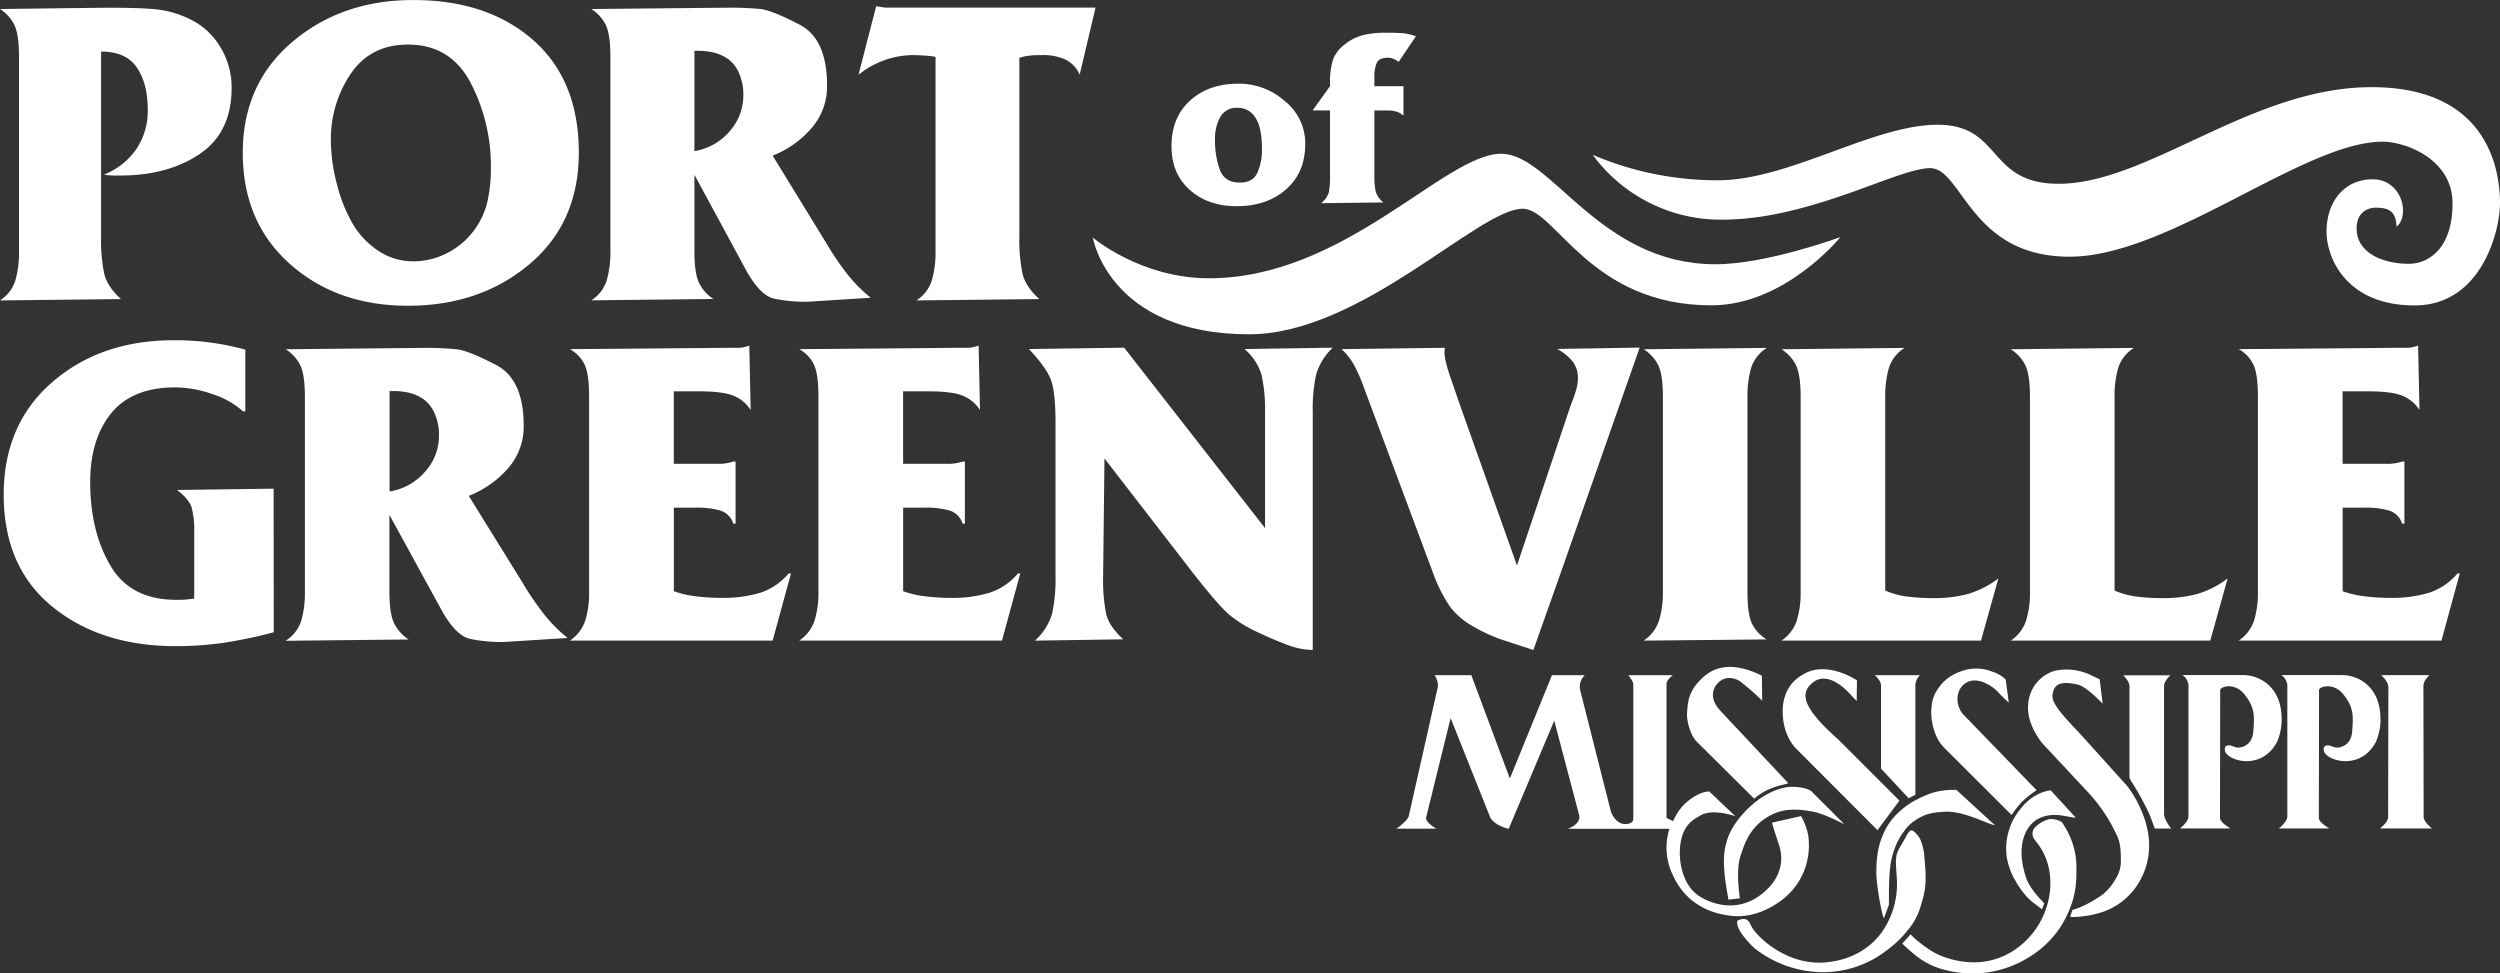
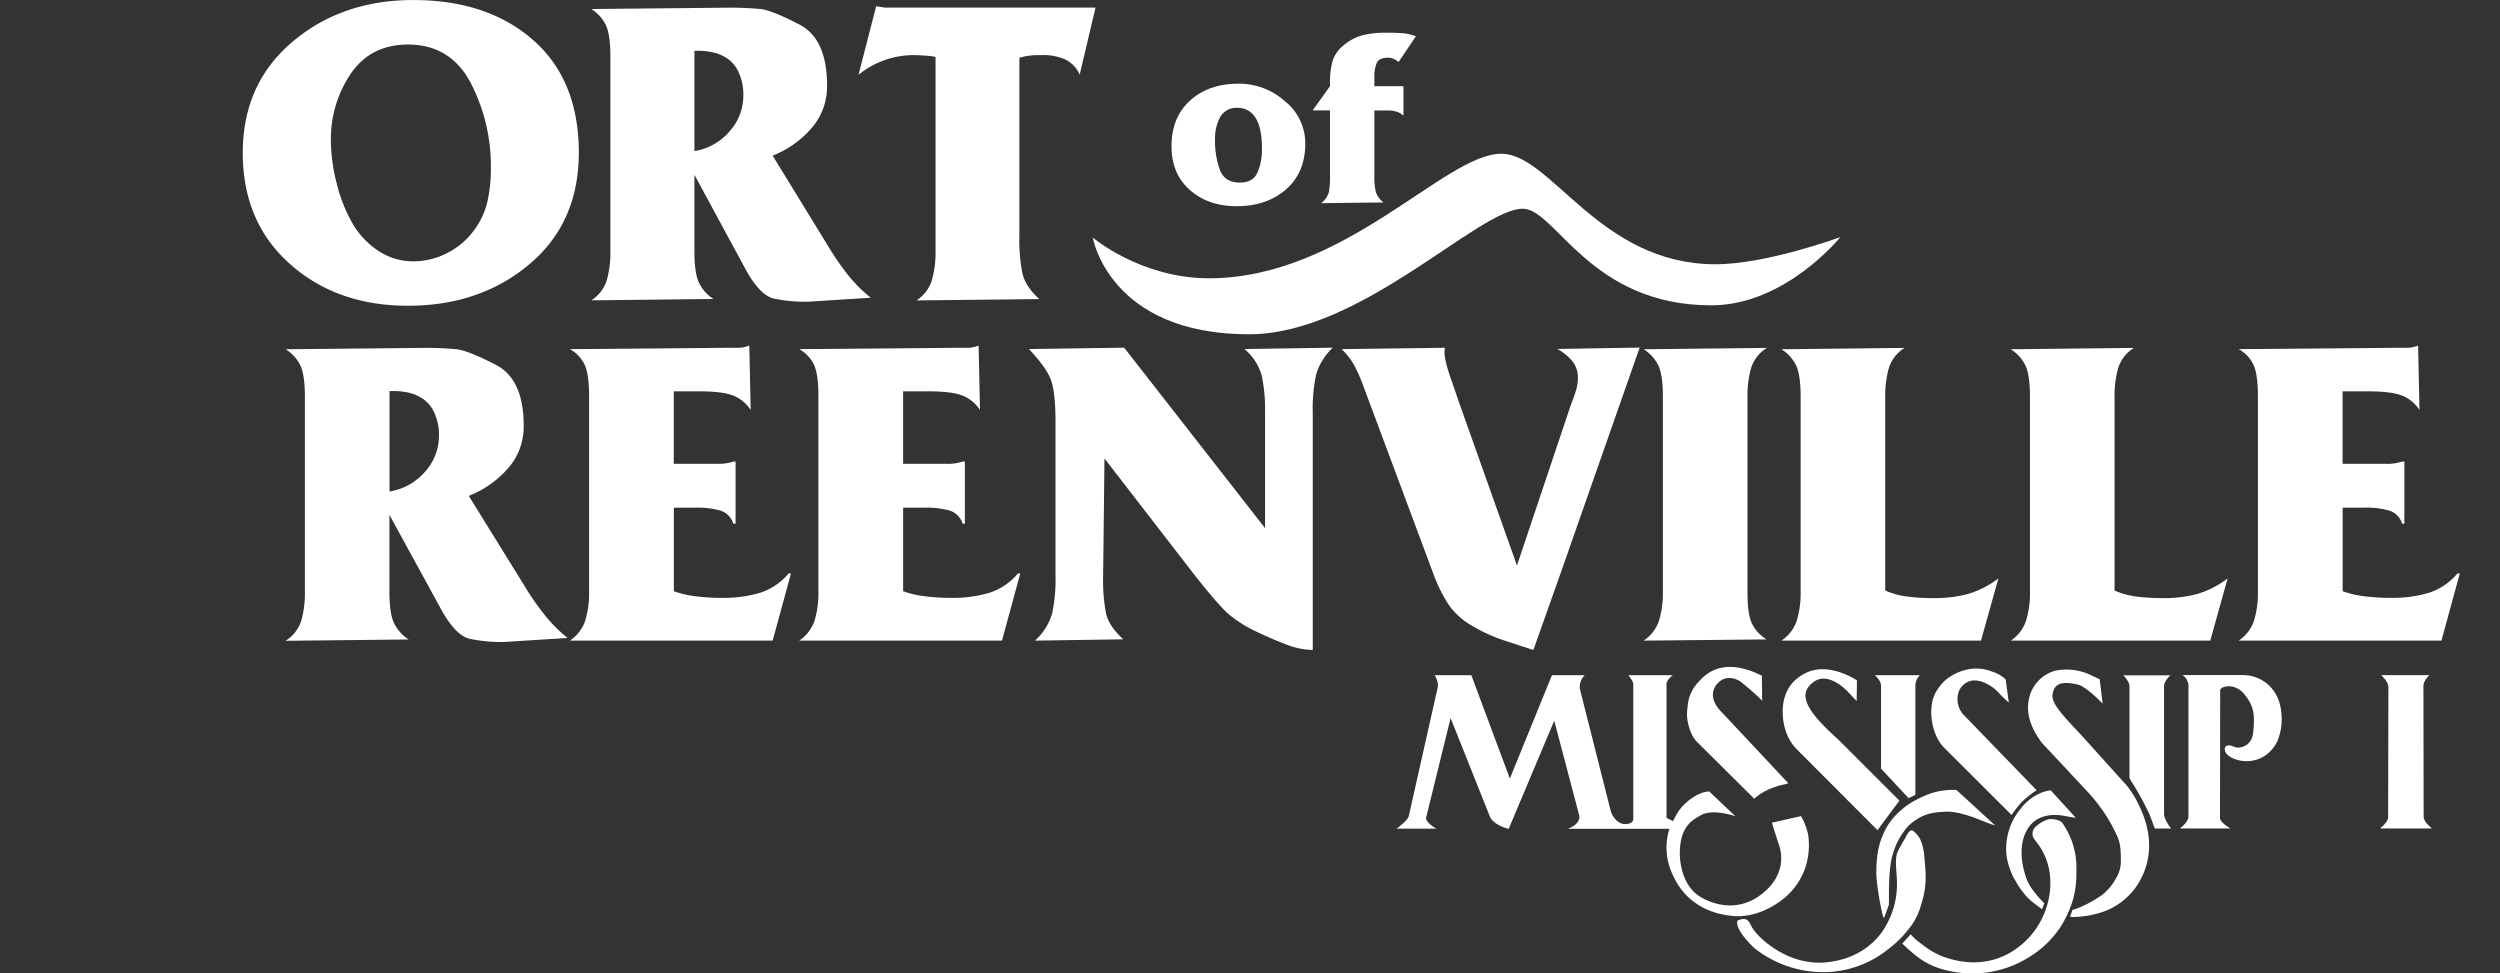
<svg xmlns="http://www.w3.org/2000/svg" viewBox="0 0 798.55 310.85">
  <rect x="0" y="0" width="798.55" height="310.85" fill="#333333" stroke="none" />
  <defs>
    <style>
      .cls-1 {
        fill: #FFF;
        fill-rule: evenodd;
      }

      .cls-2 {
        fill: #FFF;
      }

      .cls-3 {
        fill: #FFF;
      }
    </style>
  </defs>
  <title>Port-of-Greenville_Logo</title>
  <g id="Layer_5" data-name="Layer 5">
    <g>
      <path class="cls-1" d="M777.42,231.39H762.07s2.24,1.94,2.28,3.78h0l-.08,41.63h0c0,1.6-2.64,3.58-2.57,3.58h16.55c.1,0-2.64-2-2.64-3.68h0l-.07-41.87h0c0-1.86,2-3.44,1.88-3.44h0" transform="translate(-1.45 -15.74)" />
      <path class="cls-1" d="M730.26,245.22c-.1-4.31-1.17-7.56-3.78-10.3a12.15,12.15,0,0,0-8.43-3.54H698.59a4.44,4.44,0,0,1,1.9,3.11h0v42.09h0c0,1.62-2.64,3.78-2.74,3.78H713.9s-3.37-1.9-3.34-3.37h0l.06-40.81h0c0-1.15,4.64-2.57,7.76,1.35s3.31,6.45,2.81,12c-.43,4.75-4.31,5.05-4.91,5-1.21,0-2.44-1.13-3.65-.53-.4.2-.64.66-.49,1.48.59,3.3,11.76,6.68,16.68-2.85a18.21,18.21,0,0,0,1.44-7.42h0" transform="translate(-1.45 -15.74)" />
-       <path class="cls-1" d="M761.83,245.22c-.1-4.31-1.17-7.56-3.77-10.3a12.15,12.15,0,0,0-8.43-3.54H730.17a4.44,4.44,0,0,1,1.9,3.11h0v42.09h0c0,1.62-2.64,3.78-2.74,3.78h16.15s-3.38-1.9-3.34-3.37h0l.06-40.81h0c0-1.15,4.64-2.57,7.76,1.35s3.31,6.45,2.81,12c-.43,4.75-4.31,5.05-4.92,5-1.2,0-2.44-1.13-3.64-.53-.4.2-.64.66-.49,1.48.59,3.3,11.76,6.68,16.68-2.85a18,18,0,0,0,1.43-7.42h0" transform="translate(-1.45 -15.74)" />
      <path class="cls-1" d="M695,280.4c-.07,0-2.31-2.82-2.31-4.72h0V235h0c0-1.83,2-3.54,2.07-3.54H679.65s2,1.8,2,3.54h0v29.19h0a9.73,9.73,0,0,0,.81,1.47A89.83,89.83,0,0,1,688,275.78c1,2.48,1.47,4.08,1.82,4.62H695" transform="translate(-1.45 -15.74)" />
      <path class="cls-1" d="M680.18,266,666.85,251.2h0c-4.08-4.52-10.17-10.17-9.8-13.41.4-3.61,2.64-4.65,8.16-3.36,2.84.71,7.86,6.07,7.86,6.07h0l-.94-7.8h0s-2-.9-2.84-1.33a18.07,18.07,0,0,0-11.37-1.4,11.83,11.83,0,0,0-8.3,8.61q-1.68,6.76,4,14.39h0l14.15,15.15h0a53.35,53.35,0,0,1,8.12,11c2.33,4.57,3,5.27,3,11.3a10.14,10.14,0,0,1-1.27,5.37,18.07,18.07,0,0,1-4.52,5.67c-5.25,3.74-9.66,5-9.63,4.88h0l-.77,2.14h0c-.17.37,4.88.14,8.39-.87a21.69,21.69,0,0,0,13.85-10.47c3.91-6.92,4.14-15.37-.32-24.26a29.16,29.16,0,0,0-4.44-6.93h0" transform="translate(-1.45 -15.74)" />
      <path class="cls-1" d="M644.84,296.35a26.52,26.52,0,0,0,3.31,5c1.77,2.24,3.43,3.12,5.55,4.84h0l.73-1.87h0c.07-.13-4.27-4-5.68-7.92-2.1-5.93-2.24-11.81.47-16.05,2.17-3.38,6.16-5,11.59-4,2,.38,3.28.58,3.69.59h0l-8-8.74h0s-5.27.26-9.63,5.88a19.91,19.91,0,0,0-4.41,15.51,24.24,24.24,0,0,0,2.34,6.82h0" transform="translate(-1.45 -15.74)" />
      <path class="cls-1" d="M652,268.17l-23.63-24.41h0a7.55,7.55,0,0,1-1.39-6.71,5.57,5.57,0,0,1,4.49-3.93,7.73,7.73,0,0,1,4.27.89,13.17,13.17,0,0,1,3.75,2.6,39.83,39.83,0,0,0,3.61,3.53h0l-1-7.37h0a10.47,10.47,0,0,0-4.09-2.41,13.7,13.7,0,0,0-8.93-.58,16.19,16.19,0,0,0-5.83,2.89,12.2,12.2,0,0,0-2.4,2.57,11.2,11.2,0,0,0-2.41,6.22c-.44,3.18.33,9.46,4.08,13.18h0L644,276.07h0a32.42,32.42,0,0,1,3.31-4.21,29.53,29.53,0,0,1,4.65-3.69h0" transform="translate(-1.45 -15.74)" />
      <path class="cls-1" d="M612.69,281.24c-1.17-1-2.14,1.23-2.74,2.31-.77,1.4-1.7,2.8-2.34,4.21-1,2.3-.37,5.86-.27,8.79a26.8,26.8,0,0,1-4.78,16.93c-3.84,5.3-9.9,8.89-17.79,9.65-12.47,1.2-22-8.1-23.71-11.22h0l-.77-1.44h0c-.77-1.33-2-1.54-3.88-.64-.87,2.95,5.25,8.63,5.59,8.89a35.49,35.49,0,0,0,22,7.55,33.25,33.25,0,0,0,20.83-7.54,32.07,32.07,0,0,0,6-5.89A20.15,20.15,0,0,0,615,305c1.84-5.72,1.77-8.59,1.14-15.38a16.92,16.92,0,0,0-1.37-5.88,8.46,8.46,0,0,0-2.08-2.48h0" transform="translate(-1.45 -15.74)" />
      <path class="cls-1" d="M609.82,281a12.94,12.94,0,0,1,3.07-3,15.59,15.59,0,0,1,4.15-2.15,18.61,18.61,0,0,1,4.52-.74c3.61-.45,6.85.57,10.13,1.67.37.12,1.77.67,4.28,1.66a19.9,19.9,0,0,0,2.74.94h0l-12.34-11.32h0a23.75,23.75,0,0,0-7.59.9,35.92,35.92,0,0,0-7,3.25,22.79,22.79,0,0,0-3.37,2.58,20,20,0,0,0-5.62,7.9c-1.47,3.4-2,7.18-2,11.9,0,4.1,2.11,15.28,2.48,14.31h0l1.54-4.18v-4h0c.13-8.85.76-11.23,2.2-14.88a21.42,21.42,0,0,1,2.78-4.78h0" transform="translate(-1.45 -15.74)" />
      <path class="cls-1" d="M611.09,270.69l2.17-1.06V234.82h0a4.66,4.66,0,0,1,1.47-3.41H600.29s2,1.61,2,3.38h0v26.47l8.8,9.43h0" transform="translate(-1.45 -15.74)" />
      <path class="cls-1" d="M609.08,317.15a56.92,56.92,0,0,0,4.48,3.94,24,24,0,0,0,9.57,4.56,34.07,34.07,0,0,0,26.15-4A32.2,32.2,0,0,0,659.51,312c5.49-8.74,5.28-14.94,5.15-20.72a24.6,24.6,0,0,0-3.91-11.83,3.61,3.61,0,0,0-.94-1.24,6.42,6.42,0,0,0-4-.78,10.44,10.44,0,0,0-4.24,2.48,3,3,0,0,0-.24,4h0l.94,1.23h0c6.72,8.75,4.88,22.27-3.18,30.55-7.22,7.38-16.65,9.14-26.28,5.85-3.51-1.16-6.12-3.09-9-5.37a19.46,19.46,0,0,1-2.07-2h0l-2.68,3h0" transform="translate(-1.45 -15.74)" />
      <path class="cls-1" d="M594.51,239.64l.09-6.57h0s-9.07-6.19-16.56-2.26a14.14,14.14,0,0,0-4,3,12.19,12.19,0,0,0-2.43,4.35c-1.3,3.67-1.28,11.8,3.7,16.85h0l25.85,25.9,7-9.43L588.68,252h0c-11.26-10-12.79-14.91-7.85-18.48,4.65-3.35,10.32,2.6,11.12,3.43h0l2.56,2.73h0" transform="translate(-1.45 -15.74)" />
-       <path class="cls-1" d="M590.45,278.9l-10.53-10.54h0c-.1-.1-2.28-1.4-6.49-1.3-3.34.1-9.22,2.19-14.68,8-3.59,3.84-5.75,7.56-6.46,12.64-.86,6.12,1.41,15.42,1.23,15.41h0l3.66-.43h0c.1,0-1.47-8.45.22-13.57,1.09-3.26,2.59-8.56,8.2-12.15,4.52-2.87,8.83-3.1,14.82-2,4,.74,10.23,4.19,10,3.95h0" transform="translate(-1.45 -15.74)" />
      <path class="cls-1" d="M572.57,265.81l-21.52-22.95h0c-3.88-4.11-2.57-7.72-.19-9.54,3-2.3,6.4,0,6.47.09a77.59,77.59,0,0,1,7,6.15h0l-.11-8h0q-12.75-6.3-19.86,1.61a13.23,13.23,0,0,0-3.48,5.87,28.42,28.42,0,0,0-.57,5c0,2.51,1.21,6.72,3.11,8.6h0l18.36,18.22h0a18.17,18.17,0,0,1,4.72-3c3.48-1.51,5.37-1.52,6.1-1.93h0" transform="translate(-1.45 -15.74)" />
      <path class="cls-1" d="M535.77,278l-2-1,0-42.87h0c0-1.19,2-2.71,2-2.71H521.59c-.07,0,1.57,1.82,1.57,2.94h0l0,42.92h0c0,1.45-1.73,1.72-2.7,1.69-2.51-.07-4.15-2.71-4.59-4.5h0l-9.66-38.2h0a5,5,0,0,1,1.44-4.85H497.17l-13.44,33-12.3-33H459.62c.5.26,1.34,2.57,1.1,3.74h0l-9.29,41.28h0c-.34,1.42-3.88,4-3.95,4h12.78s-3.68-2-3.25-3.67h0l7.79-31.66,12.51,31.36h0c1.14,2.86,5.82,4,6.05,4h0l14.55-34.53,7.93,30.1h0c.76,3-3.62,4.43-3.58,4.43H534.7a20,20,0,0,0,1.13,14.86c3.38,7.51,10,12.19,19.26,13,5.52.47,11.21-1.77,15.69-5.24a21.62,21.62,0,0,0,7.45-10.61,22.67,22.67,0,0,0,.77-10.12,19.84,19.84,0,0,0-2.27-5.94h0l-9.26,2.1h0c.06.46.8,2.79,2.2,7,1.71,5.08.44,10.2-3.74,14.27-5.95,5.8-13,6.39-19.6,3.36-3.68-1.68-5.78-4.14-7.25-8.26a22.31,22.31,0,0,1-1.07-6.41c0-8.88,4.11-10.85,6.82-12.39,3.84-2.14,10.9.37,10.93.37h0l-8.22-7.8h0c-.27-.21-1.11-.09-2.51.35a16.07,16.07,0,0,0-4.85,3,14.72,14.72,0,0,0-3.61,4.63h0l-.8,1.51h0" transform="translate(-1.45 -15.74)" />
    </g>
  </g>
  <g id="Layer_4" data-name="Layer 4">
-     <path class="cls-2" d="M510.2,65.2a50.64,50.64,0,0,0,41.4,20.7c28.09,0,56-16.45,66.35-16.45s12.75,28.28,44.54,28.28S737.34,61,762.48,61c7.39,0,22.36,5.57,22.36,19.7s-7.39,19.3-14,19.3c-8.32,0-16.64-3.51-16.64-11.28,0-5.42,3.88-6.65,6.1-6.65,4.81,0,6.47,1.66,6.66,6.1,4.43-3.7,1.66-15.16-7.58-15.16-9.61,0-14.79,7.77-14.79,16.64s6.66,23.65,28.1,23.65S800,89.44,800,80.65s-2.59-37.07-41-37.07S687.63,74.44,659,74.44c-22.92,0-17.93-18.85-38.63-18.85S573,73.33,550.12,73.33A101.48,101.48,0,0,1,510.2,65.2Z" transform="translate(-1.45 -15.74)" />
    <path class="cls-2" d="M350.51,91.63s15.3,13,37.11,13c43.38,0,75.26-39.78,93.37-39.78,16,0,31.31,35.3,68.39,35.3,16.45,0,39.92-8.68,39.92-8.68s-17.56,21.8-41.22,21.8c-38.9,0-49.71-30.86-60.25-30.86-14.14,0-51.56,40.11-87.42,40.11C355.68,122.5,350.51,91.63,350.51,91.63Z" transform="translate(-1.45 -15.74)" />
  </g>
  <g id="Layer_2" data-name="Layer 2">
    <g>
-       <path class="cls-3" d="M75.43,43.85q0,14.19-10.2,21.08T39.82,71.81H37.65a23.66,23.66,0,0,1-3-.28A22.93,22.93,0,0,0,45,63.37,21.84,21.84,0,0,0,48.65,50.8q0-8.37-3.48-13.48c-2.31-3.41-6.13-5.11-11.43-5.11V91.12a53.64,53.64,0,0,0,1,12.06q1,4.13,5.36,8.09l-38.66.43a11.77,11.77,0,0,0,4.92-6.39,32.26,32.26,0,0,0,1.16-9.23V33.77q0-7.1-1.52-10.15a12.79,12.79,0,0,0-4.56-5l34.17-.42q10,0,15.49.49a32.28,32.28,0,0,1,11.22,3.27,22.68,22.68,0,0,1,9.41,8.66A24.46,24.46,0,0,1,75.43,43.85Z" transform="translate(-1.45 -15.74)" />
      <path class="cls-3" d="M186.34,64.43q0,22.42-15.78,35.7T131.75,113.4Q109,113.4,94,100t-15-35.42q0-22,15.78-35.41t38.66-13.42q23.74,0,38.3,12.78T186.34,64.43Zm-28.09,5a57.62,57.62,0,0,0-6.44-27.18q-6.45-12.28-20.06-12.28-11.86,0-18.24,9.29a37.11,37.11,0,0,0-6.37,21.51A55.93,55.93,0,0,0,109,74.29a48.8,48.8,0,0,0,5.07,12.85,26.15,26.15,0,0,0,8.25,8.73,19.91,19.91,0,0,0,11.15,3.34,23.42,23.42,0,0,0,10.79-2.63,24.07,24.07,0,0,0,8.4-7,24.66,24.66,0,0,0,4.41-9.15A47.81,47.81,0,0,0,158.25,69.4Z" transform="translate(-1.45 -15.74)" />
      <path class="cls-3" d="M279.58,110.84l-20.13,1.28a48.84,48.84,0,0,1-10.78-1q-4.28-1-8.62-8.55l-16.79-31V96c0,4.75.5,8.14,1.52,10.18a12.77,12.77,0,0,0,4.56,5.06l-39,.43a11.77,11.77,0,0,0,4.92-6.39,32.26,32.26,0,0,0,1.16-9.23V33.77c0-4.73-.5-8.11-1.52-10.15a12.79,12.79,0,0,0-4.56-5l42.86-.42a108.86,108.86,0,0,1,11.22.42q3.69.44,12.45,5t8.76,19.46a20.23,20.23,0,0,1-4.78,13.38,32,32,0,0,1-12.6,9l17.38,28.34a89,89,0,0,0,6.44,9.46A46.48,46.48,0,0,0,279.58,110.84ZM238.89,46.06a17,17,0,0,0-1.37-6.93,10.65,10.65,0,0,0-3.69-4.66,13.31,13.31,0,0,0-4.64-2,21.44,21.44,0,0,0-4.49-.5h-1.44V64a18.62,18.62,0,0,0,11.15-6.21A17.2,17.2,0,0,0,238.89,46.06Z" transform="translate(-1.45 -15.74)" />
      <path class="cls-3" d="M351.39,18.16l-5.07,21.43a9.62,9.62,0,0,0-4.56-4.83,17,17,0,0,0-7.31-1.42c-1.55,0-2.85,0-3.91.15a17.22,17.22,0,0,0-3.48.71V91.12a53.53,53.53,0,0,0,1,12.06q1,4.13,5.36,8.09l-39.24.43a11.81,11.81,0,0,0,4.92-6.41A32.48,32.48,0,0,0,300.28,96V33.91a24.2,24.2,0,0,0-3.55-.42q-2.25-.15-3.69-.15a28,28,0,0,0-16.36,5.51l-1,.74,5.64-21.86,2.75.43Z" transform="translate(-1.45 -15.74)" />
    </g>
    <g>
      <path class="cls-3" d="M418.38,61.6q0,9.25-6.15,14.63T396.48,81.6q-9.14,0-15-5.21t-5.82-14q0-9.16,5.94-14.54t15.48-5.38a22,22,0,0,1,14.78,5.58A17.23,17.23,0,0,1,418.38,61.6Zm-13.84,1.68q0-6.86-2.12-10a6.49,6.49,0,0,0-5.62-3.1,5.9,5.9,0,0,0-5.58,2.94,14.15,14.15,0,0,0-1.67,7.08A27.55,27.55,0,0,0,391.1,70q1.54,4.06,6.35,4.06c2.77,0,4.65-1,5.62-3.14A18.08,18.08,0,0,0,404.54,63.28Z" transform="translate(-1.45 -15.74)" />
      <path class="cls-3" d="M453.73,27.31l-5.54,8.22a7.9,7.9,0,0,0-1.63-1,4.16,4.16,0,0,0-1.71-.36c-1.9,0-3.11.54-3.62,1.63a11,11,0,0,0-.78,4.6v2.87h9.29V52.7a5.91,5.91,0,0,0-2.28-1.32,9.25,9.25,0,0,0-2.61-.36h-4.4V71.7A22.74,22.74,0,0,0,440.9,77a6.91,6.91,0,0,0,2.48,3.4l-19.95.24a7.11,7.11,0,0,0,2.49-3.48,28.7,28.7,0,0,0,.36-5.47V51h-5.54l5.54-7.74v-1a24.54,24.54,0,0,1,.86-7.18,10.6,10.6,0,0,1,3.66-5A15.42,15.42,0,0,1,436.71,27a28.51,28.51,0,0,1,7.08-.8,62.21,62.21,0,0,1,6.27.2A20,20,0,0,1,453.73,27.31Z" transform="translate(-1.45 -15.74)" />
    </g>
    <g>
-       <path class="cls-3" d="M88.89,217.69A148.93,148.93,0,0,1,73.32,221a106.31,106.31,0,0,1-15.72,1.13q-24,0-39.47-12.64T2.63,173.82q0-22.57,15.5-36T57,124.42a84.39,84.39,0,0,1,22.81,3v19.73H79.1a26.8,26.8,0,0,0-9.73-5.5,36.24,36.24,0,0,0-11.91-2.17q-13.76,0-20.47,8.24t-6.73,22q0,15.62,6.41,26.61t21,11a29.28,29.28,0,0,0,5.82-.42V186a29,29,0,0,0-.85-8.27C62,176,60.51,174.14,58,172.25l30.85-.42Z" transform="translate(-1.45 -15.74)" />
      <path class="cls-3" d="M182.75,219.52l-20.32,1.28a49.11,49.11,0,0,1-10.89-1q-4.32-1-8.7-8.55l-17-31.05v24.5q0,7.13,1.53,10.19A12.9,12.9,0,0,0,132,220l-39.33.42a11.8,11.8,0,0,0,5-6.38,31.89,31.89,0,0,0,1.17-9.23V142.45q0-7.11-1.53-10.15a12.78,12.78,0,0,0-4.61-5l43.28-.43a107.56,107.56,0,0,1,11.33.43q3.72.42,12.57,5t8.85,19.46a20.12,20.12,0,0,1-4.83,13.37,32.32,32.32,0,0,1-12.72,9l17.55,28.33a87,87,0,0,0,6.5,9.47A47.25,47.25,0,0,0,182.75,219.52Zm-41.08-64.79a16.71,16.71,0,0,0-1.39-6.92,10.68,10.68,0,0,0-3.73-4.67,13.67,13.67,0,0,0-4.68-2,22.56,22.56,0,0,0-4.53-.49h-1.46v32.08a18.88,18.88,0,0,0,11.26-6.22A17.11,17.11,0,0,0,141.67,154.73Z" transform="translate(-1.45 -15.74)" />
      <path class="cls-3" d="M254.1,198.94l-5.85,21.43H183.48a12.35,12.35,0,0,0,4.9-6.38,29.6,29.6,0,0,0,1.24-9.09V142.3q0-7.1-1.46-10.15a11.23,11.23,0,0,0-4.68-4.89l51.17-.43h1.76a10.29,10.29,0,0,0,4.38-.71l.44,20.58a11.81,11.81,0,0,0-5.26-4.47q-3.36-1.48-11.11-1.49h-8.19v23.14h13.6a14.75,14.75,0,0,0,5.41-.71h.73V183h-.73a6.33,6.33,0,0,0-4.17-4.19,27.48,27.48,0,0,0-7.82-.92h-7v26.69a31.5,31.5,0,0,0,7,1.63,67,67,0,0,0,8.33.5,40.57,40.57,0,0,0,12.28-1.64,20,20,0,0,0,9.07-6.17Z" transform="translate(-1.45 -15.74)" />
      <path class="cls-3" d="M327.34,198.94l-5.84,21.43H256.73a12.4,12.4,0,0,0,4.9-6.38,29.9,29.9,0,0,0,1.24-9.09V142.3q0-7.1-1.46-10.15a11.23,11.23,0,0,0-4.68-4.89l51.17-.43h1.75a10.38,10.38,0,0,0,4.39-.71l.44,20.58a11.78,11.78,0,0,0-5.27-4.47q-3.36-1.48-11.11-1.49h-8.18v23.14h13.59a14.67,14.67,0,0,0,5.41-.71h.73V183h-.73a6.32,6.32,0,0,0-4.16-4.19,27.51,27.51,0,0,0-7.83-.92h-7v26.69a31.28,31.28,0,0,0,7,1.63,67.13,67.13,0,0,0,8.34.5,40.61,40.61,0,0,0,12.28-1.64,19.9,19.9,0,0,0,9.06-6.17Z" transform="translate(-1.45 -15.74)" />
      <path class="cls-3" d="M420.77,147.56v75.79a23.79,23.79,0,0,1-8.12-1.63q-4.45-1.64-9.79-4.19a40.72,40.72,0,0,1-8.78-5.46q-3.43-2.91-11.76-13.56l-28.08-36.33-.43,37.47a56.93,56.93,0,0,0,.95,12.14q.94,4,5.48,8.16l-28.22.42a18.64,18.64,0,0,0,5.48-8.58,51.58,51.58,0,0,0,1.1-12.14v-49q0-9.09-1.31-13.13t-7.17-10.29l30.41-.43,45,57.63v-36.9a51.57,51.57,0,0,0-1.09-11.93,17.12,17.12,0,0,0-5.49-8.37l28.22-.43a19,19,0,0,0-5.34,8.66A52.31,52.31,0,0,0,420.77,147.56Z" transform="translate(-1.45 -15.74)" />
      <path class="cls-3" d="M499.55,199.93l-8.31,23.43-9.58-3.13a51,51,0,0,1-9.65-4.4,23.53,23.53,0,0,1-7.45-6.38,48,48,0,0,1-5.19-10.22l-22.23-59.62a54.76,54.76,0,0,0-3.07-7.1,22.15,22.15,0,0,0-4.09-5.25l33-.43-.15,1.14q0,2.84,2.05,8.72T467.4,144L486,196.37l17.28-51.51a43.45,43.45,0,0,0,1.74-5,13.14,13.14,0,0,0,.44-3.26,8.51,8.51,0,0,0-1.68-5.4,17,17,0,0,0-4.9-4l26.31-.43Z" transform="translate(-1.45 -15.74)" />
      <path class="cls-3" d="M526.47,220.37a12.4,12.4,0,0,0,4.9-6.38,29.9,29.9,0,0,0,1.24-9.09V142.45q0-7.11-1.53-10.15a12.78,12.78,0,0,0-4.61-5l39.33-.43a11.74,11.74,0,0,0-5,6.39,31.84,31.84,0,0,0-1.17,9.23V204.9c0,4.73.48,8.09,1.46,10.08a12.08,12.08,0,0,0,4.68,5Z" transform="translate(-1.45 -15.74)" />
      <path class="cls-3" d="M639.77,200.5l-5.55,19.87H570.47a12.35,12.35,0,0,0,4.9-6.38,29.6,29.6,0,0,0,1.24-9.09V142.45q0-7.11-1.53-10.15a12.71,12.71,0,0,0-4.61-5l39.33-.43a11.78,11.78,0,0,0-5,6.39,32.43,32.43,0,0,0-1.17,9.37v61.74a25.21,25.21,0,0,0,7,1.92,64.65,64.65,0,0,0,8.33.5,41.22,41.22,0,0,0,11.19-1.35A30.14,30.14,0,0,0,639.77,200.5Z" transform="translate(-1.45 -15.74)" />
      <path class="cls-3" d="M713,200.5l-5.55,19.87H643.72a12.35,12.35,0,0,0,4.9-6.38,29.6,29.6,0,0,0,1.24-9.09V142.45q0-7.11-1.53-10.15a12.78,12.78,0,0,0-4.61-5l39.33-.43a11.74,11.74,0,0,0-5,6.39,32.43,32.43,0,0,0-1.17,9.37v61.74a25.21,25.21,0,0,0,7,1.92,64.65,64.65,0,0,0,8.33.5,41.22,41.22,0,0,0,11.19-1.35A30.24,30.24,0,0,0,713,200.5Z" transform="translate(-1.45 -15.74)" />
      <path class="cls-3" d="M787.15,198.94l-5.85,21.43H716.53a12.4,12.4,0,0,0,4.9-6.38,29.9,29.9,0,0,0,1.24-9.09V142.3q0-7.1-1.46-10.15a11.23,11.23,0,0,0-4.68-4.89l51.17-.43h1.76a10.33,10.33,0,0,0,4.38-.71l.44,20.58a11.81,11.81,0,0,0-5.26-4.47q-3.37-1.48-11.11-1.49h-8.19v23.14h13.59a14.67,14.67,0,0,0,5.41-.71h.74V183h-.74a6.32,6.32,0,0,0-4.16-4.19,27.48,27.48,0,0,0-7.82-.92h-7v26.69a31.24,31.24,0,0,0,7,1.63,66.85,66.85,0,0,0,8.33.5,40.61,40.61,0,0,0,12.28-1.64,20,20,0,0,0,9.07-6.17Z" transform="translate(-1.45 -15.74)" />
    </g>
  </g>
</svg>